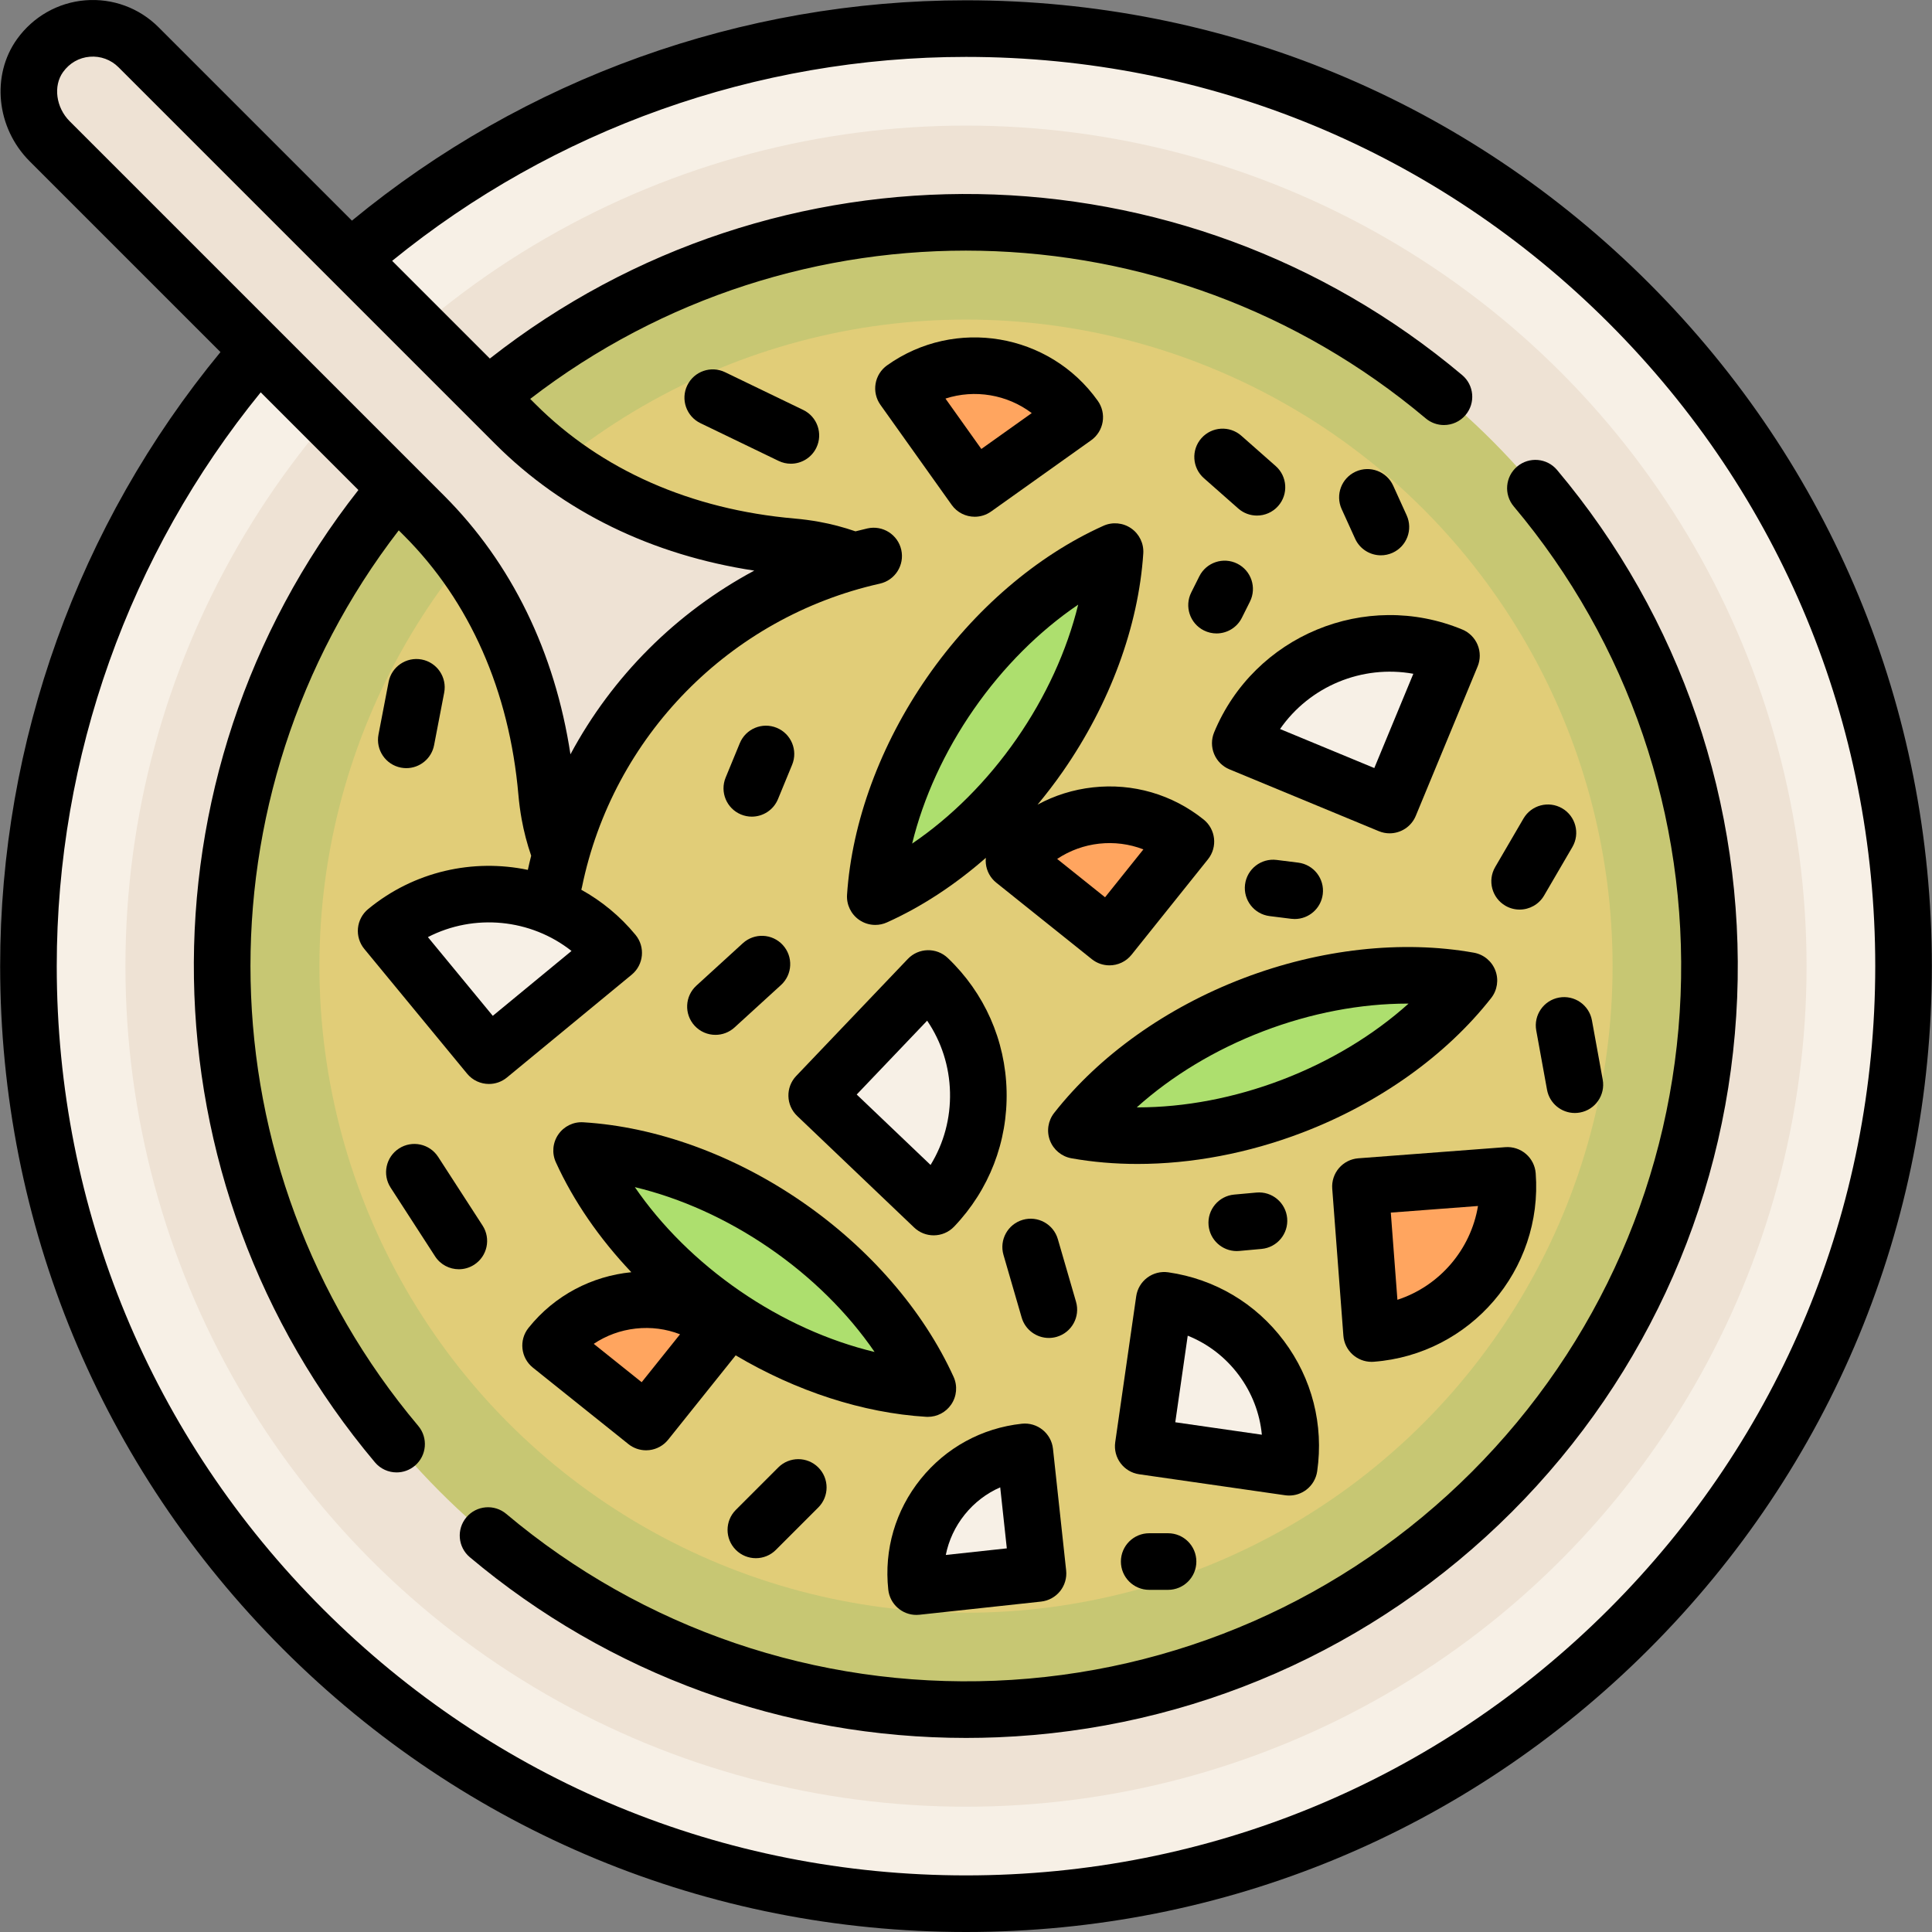
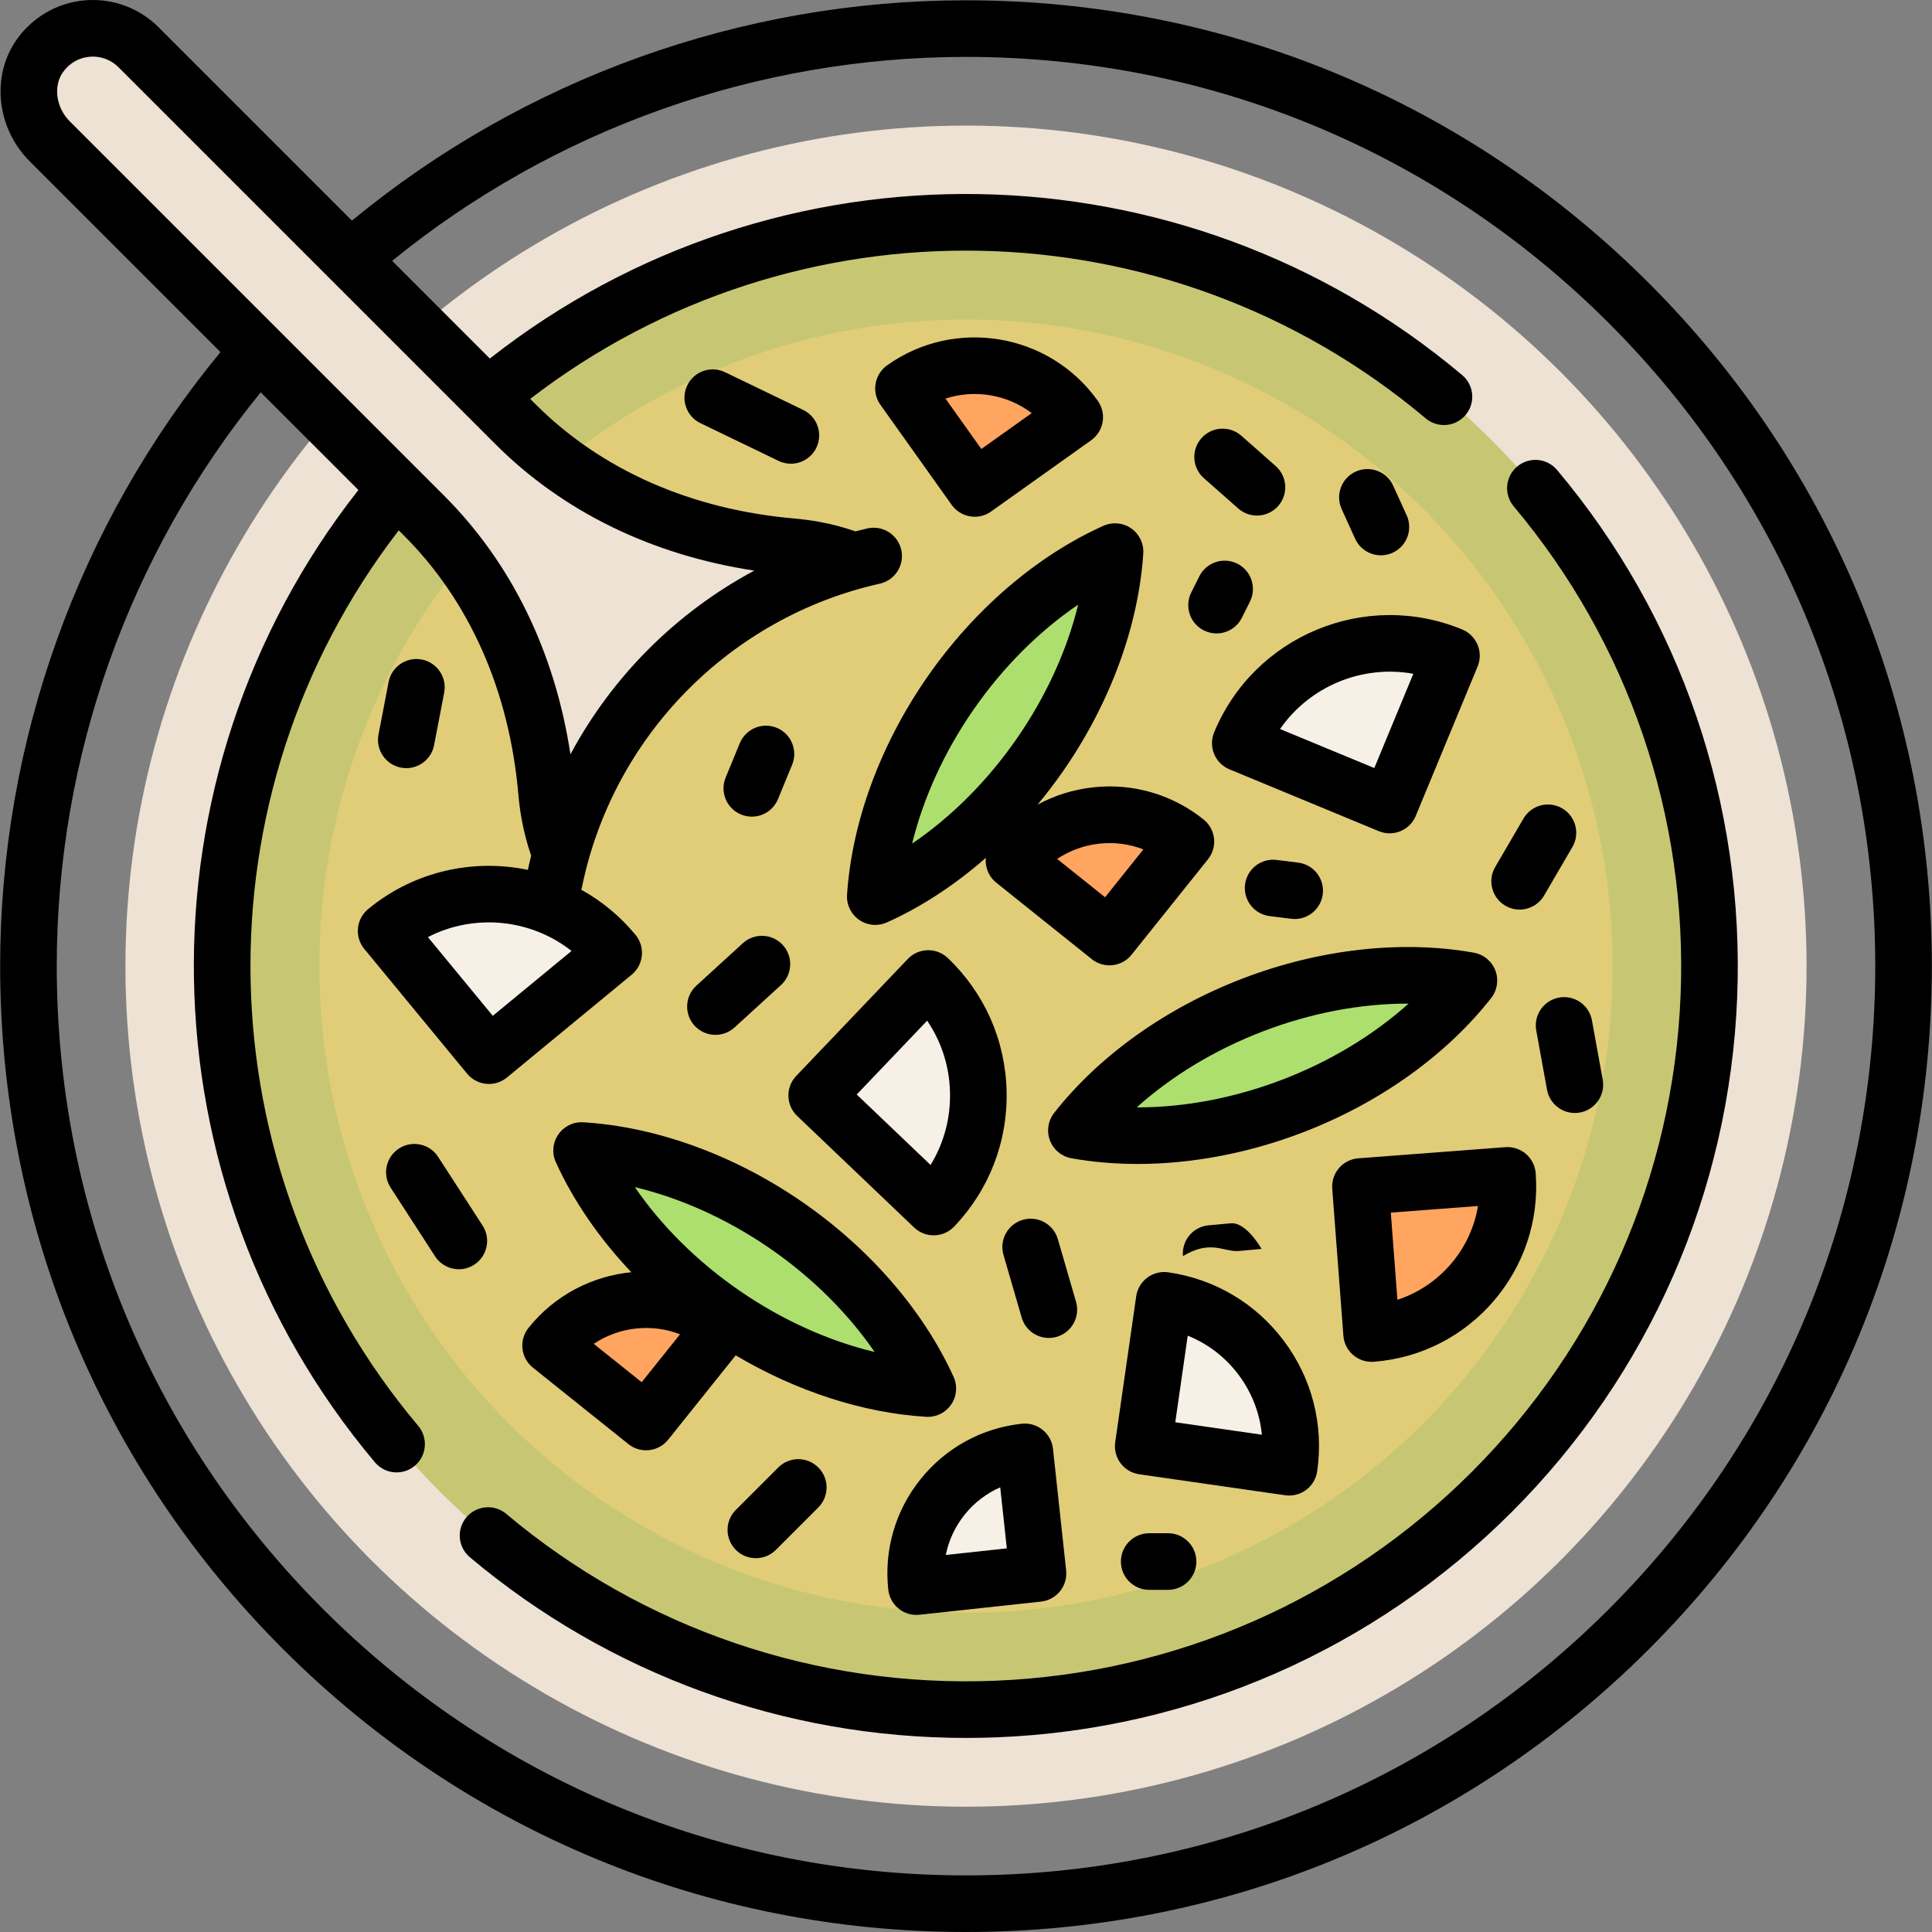
<svg xmlns="http://www.w3.org/2000/svg" version="1.1" id="Capa_1" x="0px" y="0px" viewBox="0 0 512.002 512.002" style="enable-background:new 0 0 512.002 512.002;" xml:space="preserve">
  <rect x="0" y="0" width="512.002" height="512.002" fill="#808080" stroke="none" />
-   <circle style="fill:#F7F0E6;" cx="256" cy="256.041" r="248.46" />
  <circle style="fill:#EEE2D4;" cx="256" cy="256.041" r="222.76" />
  <circle style="fill:#C7C773;" cx="256" cy="256.041" r="197.06" />
  <circle style="fill:#E1CD78;" cx="256" cy="256.041" r="171.35" />
  <g>
    <path style="fill:#ADDF6E;" d="M164.045,306.077c-4.268-0.743-7.49,3.943-5.267,7.662c7.559,12.65,18.776,24.737,33.075,34.568   s29.601,15.976,44.119,18.504c4.268,0.743,7.49-3.943,5.267-7.662c-7.559-12.65-18.776-24.737-33.075-34.568   S178.563,308.605,164.045,306.077z" />
    <path style="fill:#ADDF6E;" d="M291.853,292.081c-3.035,3.092-1.007,8.404,3.316,8.686c14.705,0.96,31.023-1.412,47.235-7.602   c16.211-6.19,29.958-15.297,40.281-25.814c3.035-3.092,1.007-8.404-3.316-8.686c-14.705-0.96-31.023,1.412-47.235,7.602   C315.922,272.457,302.176,281.564,291.853,292.081z" />
    <path style="fill:#ADDF6E;" d="M294.276,156.087c0.764-4.265-3.905-7.509-7.635-5.306c-12.688,7.495-24.831,18.652-34.733,32.902   c-9.903,14.25-16.124,29.521-18.725,44.026c-0.764,4.265,3.905,7.509,7.635,5.306c12.688-7.495,24.831-18.652,34.733-32.902   C285.454,185.863,291.676,170.592,294.276,156.087z" />
  </g>
  <g>
    <path style="fill:#F7F0E6;" d="M240.865,264.701l-19.771,20.728c-2.572,2.697-2.471,6.968,0.226,9.541l20.728,19.771   c3.033,2.893,8.046,2.406,10.331-1.107c9.596-14.753,9.141-34.032-1.142-48.315C248.788,261.917,243.757,261.668,240.865,264.701z" />
    <path style="fill:#F7F0E6;" d="M335.566,199.801l26.467,10.957c3.444,1.426,7.391-0.21,8.816-3.654l10.957-26.467   c1.603-3.873-0.66-8.372-4.761-9.236c-17.222-3.625-35.037,3.758-44.647,18.503C330.11,193.417,331.693,198.198,335.566,199.801z" />
    <path style="fill:#F7F0E6;" d="M307.464,352.018l-3.534,24.576c-0.53,3.689,2.03,7.11,5.719,7.64l24.576,3.534   c4.149,0.597,8.005-2.708,7.752-6.892c-0.937-15.512-11.097-29.083-25.716-34.353C312.318,345.1,308.06,347.869,307.464,352.018z" />
    <path style="fill:#F7F0E6;" d="M250.505,419.643l17.868-1.934c3.705-0.401,6.384-3.73,5.983-7.435l-1.934-17.868   c-0.485-4.482-5.139-7.209-9.329-5.544c-10.535,4.186-18.165,13.667-20,24.854C242.364,416.165,246.023,420.128,250.505,419.643z" />
  </g>
  <g>
    <path style="fill:#FFA55F;" d="M151.899,361.378l14.051,11.249c2.909,2.329,7.156,1.859,9.485-1.051l11.249-14.051   c2.669-3.333,1.713-8.5-2.181-10.253c-10.72-4.825-23.317-3.43-32.72,3.624C148.368,353.459,148.566,358.71,151.899,361.378z" />
    <path style="fill:#FFA55F;" d="M274.702,232.863l14.051,11.249c2.909,2.329,7.156,1.859,9.485-1.051l11.249-14.051   c2.669-3.333,1.713-8.5-2.181-10.253c-10.72-4.825-23.317-3.43-32.72,3.624C271.171,224.944,271.369,230.195,274.702,232.863z" />
    <path style="fill:#FFA55F;" d="M392.021,312.054l-24.757,1.877c-3.716,0.282-6.501,3.523-6.219,7.239l1.877,24.757   c0.317,4.179,4.379,7.227,8.408,6.074c14.94-4.277,25.987-17.137,27.963-32.551C399.825,315.294,396.2,311.737,392.021,312.054z" />
    <path style="fill:#FFA55F;" d="M243.878,109.175l10.517,14.77c2.162,3.036,6.375,3.745,9.411,1.583l14.77-10.517   c3.478-2.477,3.97-7.706,0.707-10.46c-9.038-7.627-21.615-9.742-32.65-5.492C242.648,100.595,241.401,105.697,243.878,109.175z" />
  </g>
  <path style="fill:#EEE2D4;" d="M147.568,208.927c0.478,2.009,1.187,5.062,4.032,8.19c11.411-30.537,35.779-54.663,66.475-65.746  c-2.384-1.851-5.339-2.925-9.339-3.611c-2.052-0.352-4.034-0.838-6.02-1.074c-22.298-2.65-43.408-11.418-59.286-27.296  L36.637,12.598c-7.352-7.362-19.755-6.627-26.099,2.204c-4.984,6.936-3.498,16.66,2.541,22.699L119.198,143.62  c15.878,15.878,24.646,36.988,27.296,59.286C146.73,204.892,147.086,206.901,147.568,208.927z" />
  <path style="fill:#F7F0E6;" d="M109.446,257.18l18.217,22.106c2.37,2.876,6.623,3.286,9.499,0.916l22.106-18.217  c3.235-2.666,3.351-7.701,0.135-10.39c-13.501-11.29-32.696-13.141-48.106-4.639C107.629,248.981,106.781,253.945,109.446,257.18z" />
  <path d="M436.993,75.048C388.648,26.702,324.37,0.078,256,0.078c-59.431,0-117.011,20.702-162.734,58.391L42.019,7.221  c-5.117-5.123-12.191-7.727-19.422-7.139C15.377,0.668,8.789,4.41,4.522,10.35c-6.923,9.637-5.492,23.557,3.33,32.378l50.577,50.577  C20.732,139.038,0.039,196.574,0.039,256.04c0,68.37,26.625,132.647,74.97,180.992s112.622,74.97,180.992,74.97  s132.647-26.624,180.992-74.97c48.345-48.345,74.97-112.622,74.97-180.992S485.338,123.392,436.993,75.048z M16.705,19.102  c1.718-2.391,4.241-3.836,7.105-4.068c2.829-0.234,5.598,0.787,7.6,2.792l99.892,99.892c17.916,17.916,41.489,29.379,68.59,33.501  c-20.669,11.073-37.654,28.044-48.717,48.685c-4.126-27.089-15.587-50.652-33.497-68.562l-99.22-99.22  C14.834,28.497,14.064,22.778,16.705,19.102z M151.459,252.013l-20.865,17.195l-17.195-20.865  C125.659,242.028,140.631,243.471,151.459,252.013z M426.386,426.426C380.874,471.937,320.364,497.002,256,497.002  s-124.874-25.064-170.386-70.576S15.038,320.403,15.038,256.04c0-55.497,19.152-109.202,54.055-152.07l25.886,25.886  c-59.622,75.872-58.051,183.463,4.383,257.678c1.483,1.764,3.606,2.672,5.743,2.672c1.704,0,3.418-0.578,4.824-1.761  c3.17-2.667,3.578-7.398,0.911-10.567c-57.461-68.303-59.277-167.11-5.166-237.326l1.396,1.396  c17.437,17.437,27.919,41.194,30.313,68.703c0.186,2.142,0.476,4.312,0.861,6.453c0.587,3.262,1.438,6.513,2.524,9.667  c-0.315,1.245-0.607,2.498-0.883,3.758c-14.445-3.01-30.077,0.299-42.323,10.39c-1.535,1.265-2.505,3.088-2.696,5.068  c-0.191,1.979,0.413,3.955,1.677,5.489l27.244,33.059c1.483,1.8,3.629,2.73,5.792,2.73c1.679,0,3.369-0.561,4.765-1.712  l33.059-27.244c3.197-2.634,3.653-7.361,1.019-10.558c-4.122-5.001-9.02-8.988-14.371-11.958c0.07-0.228,0.131-0.46,0.179-0.698  c8.172-39.936,39.158-71.503,78.94-80.421c4.042-0.906,6.584-4.917,5.678-8.959s-4.919-6.584-8.959-5.678  c-1.067,0.239-2.122,0.507-3.177,0.774c-3.154-1.084-6.387-1.941-9.649-2.528c-2.14-0.385-4.312-0.675-6.453-0.861  c-27.509-2.394-51.266-12.875-68.703-30.312l-1.396-1.396c70.216-54.111,169.023-52.295,237.326,5.166  c1.406,1.183,3.12,1.761,4.824,1.761c2.137,0,4.26-0.909,5.743-2.672c2.667-3.169,2.259-7.901-0.911-10.567  c-74.215-62.435-181.804-64.006-257.678-4.383l-25.89-25.89C146.786,34.233,200.535,15.078,256,15.078  c64.363,0,124.874,25.064,170.386,70.576s70.576,106.022,70.576,170.386S471.898,380.914,426.386,426.426z" />
  <path d="M412.638,124.546c-2.666-3.17-7.398-3.578-10.567-0.911c-3.17,2.667-3.578,7.398-0.911,10.567  c30.423,36.164,46.126,82.182,44.217,129.58c-1.921,47.677-21.574,92.529-55.339,126.294s-78.617,53.418-126.294,55.339  c-47.396,1.911-93.416-13.793-129.58-44.216c-3.169-2.667-7.9-2.258-10.567,0.911s-2.259,7.901,0.911,10.567  c36.908,31.049,83.319,47.894,131.501,47.894c2.774,0,5.554-0.056,8.339-0.168c51.454-2.073,99.859-23.282,136.297-59.72  s57.647-84.843,59.721-136.297C462.425,213.242,445.475,163.579,412.638,124.546z" />
  <path d="M329.459,259.26c-20.364,7.775-38.157,20.449-50.102,35.687c-1.624,2.072-2.043,4.843-1.104,7.302s3.099,4.246,5.69,4.708  c5.642,1.006,11.512,1.503,17.514,1.503c14.278,0,29.286-2.815,43.623-8.289c20.364-7.776,38.157-20.45,50.102-35.687  c1.624-2.072,2.043-4.843,1.104-7.302c-0.939-2.459-3.099-4.246-5.69-4.708C371.535,249.075,349.822,251.486,329.459,259.26z   M339.729,286.158c-12.642,4.827-25.794,7.311-38.224,7.311c-0.084,0-0.168,0-0.253,0c9.3-8.359,20.83-15.335,33.558-20.194  c12.642-4.827,25.793-7.311,38.224-7.311c0.085,0,0.169,0,0.253,0C363.987,274.323,352.457,281.299,339.729,286.158z" />
  <path d="M227.681,243.774c1.277,0.888,2.774,1.341,4.28,1.341c1.043,0,2.091-0.217,3.073-0.659  c9.18-4.125,18.059-9.961,26.224-17.118c-0.051,0.516-0.052,1.039,0.006,1.562c0.219,1.977,1.215,3.786,2.768,5.029l25.302,20.255  c1.383,1.107,3.038,1.646,4.682,1.646c2.199,0,4.378-0.963,5.86-2.813l20.256-25.302c2.588-3.233,2.066-7.953-1.167-10.542  c-8.322-6.663-18.74-9.684-29.337-8.512c-5.224,0.579-10.18,2.147-14.664,4.582c2.357-2.837,4.617-5.785,6.747-8.85  c12.439-17.899,19.994-38.397,21.272-57.717c0.174-2.627-1.042-5.152-3.204-6.654c-2.162-1.502-4.954-1.761-7.354-0.683  c-17.661,7.936-34.237,22.164-46.677,40.064c-12.438,17.9-19.993,38.397-21.271,57.716  C224.303,239.746,225.519,242.272,227.681,243.774z M303.014,225.096l-10.161,12.691l-12.692-10.161  C286.889,223.13,295.468,222.18,303.014,225.096z M258.067,187.963c7.775-11.188,17.315-20.705,27.664-27.725  c-2.971,12.147-8.563,24.407-16.338,35.595c-7.774,11.188-17.314,20.705-27.663,27.725  C244.7,211.411,250.293,199.151,258.067,187.963z" />
  <path d="M211.26,295.739l30.999,29.567c1.452,1.385,3.315,2.073,5.175,2.073c1.979,0,3.955-0.778,5.428-2.323  c9.28-9.73,14.216-22.491,13.898-35.933c-0.317-13.442-5.851-25.956-15.581-35.236c-2.997-2.859-7.745-2.748-10.604,0.251  l-29.567,30.999C208.15,288.133,208.262,292.881,211.26,295.739z M245.706,270.491c3.783,5.562,5.896,12.101,6.058,18.986  c0.163,6.885-1.638,13.516-5.154,19.251l-19.571-18.667L245.706,270.491z" />
  <path d="M321.757,194.085c-0.761,1.838-0.76,3.903,0.001,5.741c0.762,1.837,2.222,3.297,4.06,4.058l39.581,16.386  c0.938,0.388,1.91,0.572,2.866,0.572c2.943,0,5.737-1.744,6.933-4.633l16.386-39.581c0.761-1.838,0.76-3.902-0.001-5.74  c-0.762-1.837-2.222-3.297-4.06-4.058C361.878,156.212,332.375,168.439,321.757,194.085z M374.549,178.56l-10.342,24.981  l-24.981-10.342C347.082,181.865,360.974,176.107,374.549,178.56z" />
  <path d="M341.645,396.334c1.611,0,3.19-0.519,4.495-1.496c1.592-1.192,2.646-2.968,2.929-4.937  c1.771-12.313-1.36-24.58-8.815-34.538c-7.455-9.958-18.342-16.418-30.656-18.189c-1.969-0.281-3.97,0.228-5.562,1.42  c-1.592,1.192-2.646,2.968-2.929,4.937l-5.561,38.675c-0.589,4.1,2.256,7.901,6.356,8.491l38.675,5.561  C340.933,396.308,341.29,396.334,341.645,396.334z M311.461,376.916l3.299-22.945c5.317,2.128,9.966,5.68,13.485,10.381  s5.617,10.162,6.161,15.864L311.461,376.916z" />
  <path d="M270.789,377.304c-10.599,1.147-20.117,6.353-26.8,14.658s-9.732,18.716-8.585,29.315c0.416,3.844,3.667,6.694,7.447,6.694  c0.27,0,0.542-0.014,0.816-0.044l32.223-3.487c1.978-0.214,3.79-1.205,5.037-2.754c1.247-1.55,1.827-3.532,1.613-5.509  l-3.487-32.223C278.606,379.836,274.907,376.858,270.789,377.304z M250.646,412.084c0.773-3.882,2.477-7.546,5.029-10.718  s5.768-5.62,9.394-7.206l1.75,16.174L250.646,412.084z" />
  <path d="M141.229,362.444l25.302,20.256c1.336,1.07,2.991,1.645,4.687,1.645c0.275,0,0.551-0.015,0.826-0.045  c1.977-0.219,3.786-1.215,5.029-2.768l17.892-22.35c16.091,9.533,33.728,15.265,50.461,16.288c0.154,0.01,0.307,0.014,0.459,0.014  c2.459,0,4.775-1.208,6.179-3.251c1.492-2.169,1.736-4.961,0.646-7.357c-8.024-17.621-22.335-34.126-40.297-46.475  s-38.498-19.801-57.823-20.982c-2.637-0.172-5.147,1.068-6.638,3.237c-1.492,2.169-1.736,4.961-0.646,7.357  c4.69,10.3,11.541,20.21,20.001,29.14c-10.331,1.019-20.261,6.023-27.246,14.749C137.473,355.135,137.995,359.855,141.229,362.444z   M203.915,330.761c11.227,7.718,20.792,17.211,27.863,27.525c-12.162-2.91-24.45-8.441-35.677-16.159  c-11.227-7.719-20.792-17.211-27.863-27.525C180.401,317.511,192.689,323.043,203.915,330.761z M168.476,352.084  c4.047-0.447,8.052,0.084,11.742,1.518l-10.167,12.7l-12.7-10.167C160.637,353.929,164.429,352.532,168.476,352.084z" />
  <path d="M404.383,305.799c-1.509-1.296-3.478-1.94-5.454-1.79l-38.961,2.954c-1.983,0.15-3.826,1.083-5.122,2.591  c-1.296,1.509-1.94,3.471-1.79,5.454l2.954,38.961c0.298,3.938,3.586,6.934,7.471,6.934c0.19,0,0.382-0.007,0.575-0.022  c25.607-1.941,44.86-24.354,42.919-49.96C406.824,308.937,405.891,307.094,404.383,305.799z M370.331,344.46l-1.752-23.106  l23.107-1.752C389.769,331.176,381.485,340.82,370.331,344.46z" />
  <path d="M258.315,136.943c1.505,0,3.024-0.452,4.344-1.391l26.508-18.874c1.62-1.153,2.716-2.904,3.046-4.865  s-0.133-3.974-1.287-5.594c-12.806-17.985-37.857-22.199-55.842-9.394c-1.62,1.154-2.716,2.904-3.046,4.866s0.133,3.974,1.287,5.594  l18.875,26.508C253.662,135.848,255.971,136.943,258.315,136.943z M273.423,109.474l-13.355,9.509l-9.509-13.355  C258.322,103.108,266.911,104.553,273.423,109.474z" />
  <path d="M196.384,215.853c0.935,0.385,1.902,0.567,2.853,0.567c2.949,0,5.746-1.75,6.938-4.646l3.749-9.103  c1.577-3.83-0.249-8.214-4.079-9.791c-3.833-1.578-8.214,0.25-9.791,4.079l-3.749,9.103  C190.727,209.892,192.554,214.276,196.384,215.853z" />
  <path d="M319.044,126.723l9.103,8.032c1.426,1.259,3.196,1.876,4.959,1.876c2.077,0,4.145-0.858,5.626-2.538  c2.741-3.106,2.444-7.846-0.661-10.586l-9.103-8.032c-3.107-2.742-7.847-2.444-10.586,0.661  C315.642,119.243,315.938,123.983,319.044,126.723z" />
  <path d="M398.943,240.028c1.188,0.693,2.488,1.022,3.772,1.022c2.58,0,5.091-1.333,6.485-3.722l7.497-12.852  c2.087-3.578,0.878-8.17-2.7-10.257c-3.578-2.085-8.169-0.879-10.257,2.7l-7.497,12.852  C394.156,233.348,395.365,237.941,398.943,240.028z" />
  <path d="M189.603,274.249c1.806,0,3.617-0.648,5.055-1.961l12.316-11.245c3.059-2.793,3.274-7.537,0.481-10.596  c-2.793-3.06-7.537-3.275-10.596-0.481l-12.316,11.245c-3.059,2.793-3.274,7.537-0.481,10.596  C185.542,273.427,187.569,274.249,189.603,274.249z" />
  <path d="M127.892,324.791l-11.78-18.207c-2.25-3.478-6.893-4.471-10.371-2.223c-3.478,2.25-4.473,6.894-2.223,10.371l11.78,18.207  c1.436,2.219,3.845,3.427,6.304,3.427c1.396,0,2.808-0.39,4.067-1.204C129.147,332.912,130.142,328.268,127.892,324.791z" />
  <path d="M206.252,388.89l-11.245,11.245c-2.929,2.929-2.929,7.678,0,10.606c1.464,1.464,3.384,2.197,5.303,2.197  s3.839-0.732,5.303-2.197l11.245-11.245c2.929-2.929,2.929-7.678,0-10.606C213.93,385.961,209.181,385.961,206.252,388.89z" />
  <path d="M285.158,344.98l-4.819-16.6c-1.155-3.978-5.317-6.267-9.294-5.111c-3.978,1.155-6.266,5.316-5.111,9.294l4.819,16.6  c0.952,3.279,3.948,5.411,7.199,5.411c0.692,0,1.396-0.097,2.095-0.299C284.024,353.119,286.312,348.958,285.158,344.98z" />
-   <path d="M327.745,331.546c0.228,0,0.457-0.01,0.688-0.031l5.89-0.536c4.125-0.375,7.165-4.023,6.79-8.148s-4.025-7.172-8.148-6.79  l-5.89,0.536c-4.125,0.375-7.165,4.023-6.79,8.148C320.639,328.619,323.91,331.546,327.745,331.546z" />
+   <path d="M327.745,331.546c0.228,0,0.457-0.01,0.688-0.031l5.89-0.536s-4.025-7.172-8.148-6.79  l-5.89,0.536c-4.125,0.375-7.165,4.023-6.79,8.148C320.639,328.619,323.91,331.546,327.745,331.546z" />
  <path d="M106.256,203.431c0.479,0.092,0.955,0.136,1.425,0.136c3.524,0,6.667-2.496,7.357-6.085l2.678-13.922  c0.782-4.067-1.881-7.999-5.949-8.782c-4.062-0.777-7.999,1.881-8.782,5.949l-2.678,13.922  C99.525,198.717,102.189,202.649,106.256,203.431z" />
  <path d="M212.853,108.634l-20.705-9.996c-3.732-1.803-8.214-0.237-10.015,3.493s-0.237,8.214,3.493,10.015l20.705,9.996  c1.051,0.508,2.162,0.748,3.255,0.748c2.788,0,5.466-1.562,6.759-4.241C218.147,114.918,216.583,110.434,212.853,108.634z" />
  <path d="M409.979,288.796c0.659,3.622,3.815,6.16,7.37,6.16c0.445,0,0.897-0.04,1.351-0.123c4.075-0.741,6.778-4.646,6.037-8.721  l-2.856-15.707c-0.741-4.075-4.644-6.777-8.721-6.037c-4.075,0.741-6.778,4.646-6.037,8.721L409.979,288.796z" />
  <path d="M342.175,243.49c0.316,0.04,0.629,0.059,0.939,0.059c3.728,0,6.958-2.776,7.433-6.571c0.514-4.11-2.402-7.858-6.512-8.372  l-5.712-0.714c-4.111-0.512-7.858,2.401-8.372,6.512s2.402,7.858,6.512,8.372L342.175,243.49z" />
  <path d="M319.046,167.076c1.077,0.538,2.221,0.793,3.348,0.793c2.751,0,5.4-1.52,6.714-4.147l2.142-4.284  c1.852-3.705,0.35-8.21-3.354-10.062c-3.705-1.851-8.209-0.351-10.062,3.354l-2.142,4.284  C313.839,160.718,315.341,165.223,319.046,167.076z" />
  <path d="M304.55,406.327c-4.142,0-7.5,3.358-7.5,7.5s3.358,7.5,7.5,7.5h4.998c4.142,0,7.5-3.358,7.5-7.5s-3.358-7.5-7.5-7.5H304.55z  " />
  <path d="M359.124,142.766c1.256,2.765,3.981,4.398,6.832,4.398c1.038,0,2.093-0.217,3.099-0.674c3.771-1.714,5.438-6.16,3.724-9.931  l-3.57-7.854c-1.714-3.771-6.162-5.438-9.931-3.724c-3.771,1.714-5.438,6.16-3.724,9.931L359.124,142.766z" />
  <g>
</g>
  <g>
</g>
  <g>
</g>
  <g>
</g>
  <g>
</g>
  <g>
</g>
  <g>
</g>
  <g>
</g>
  <g>
</g>
  <g>
</g>
  <g>
</g>
  <g>
</g>
  <g>
</g>
  <g>
</g>
  <g>
</g>
</svg>